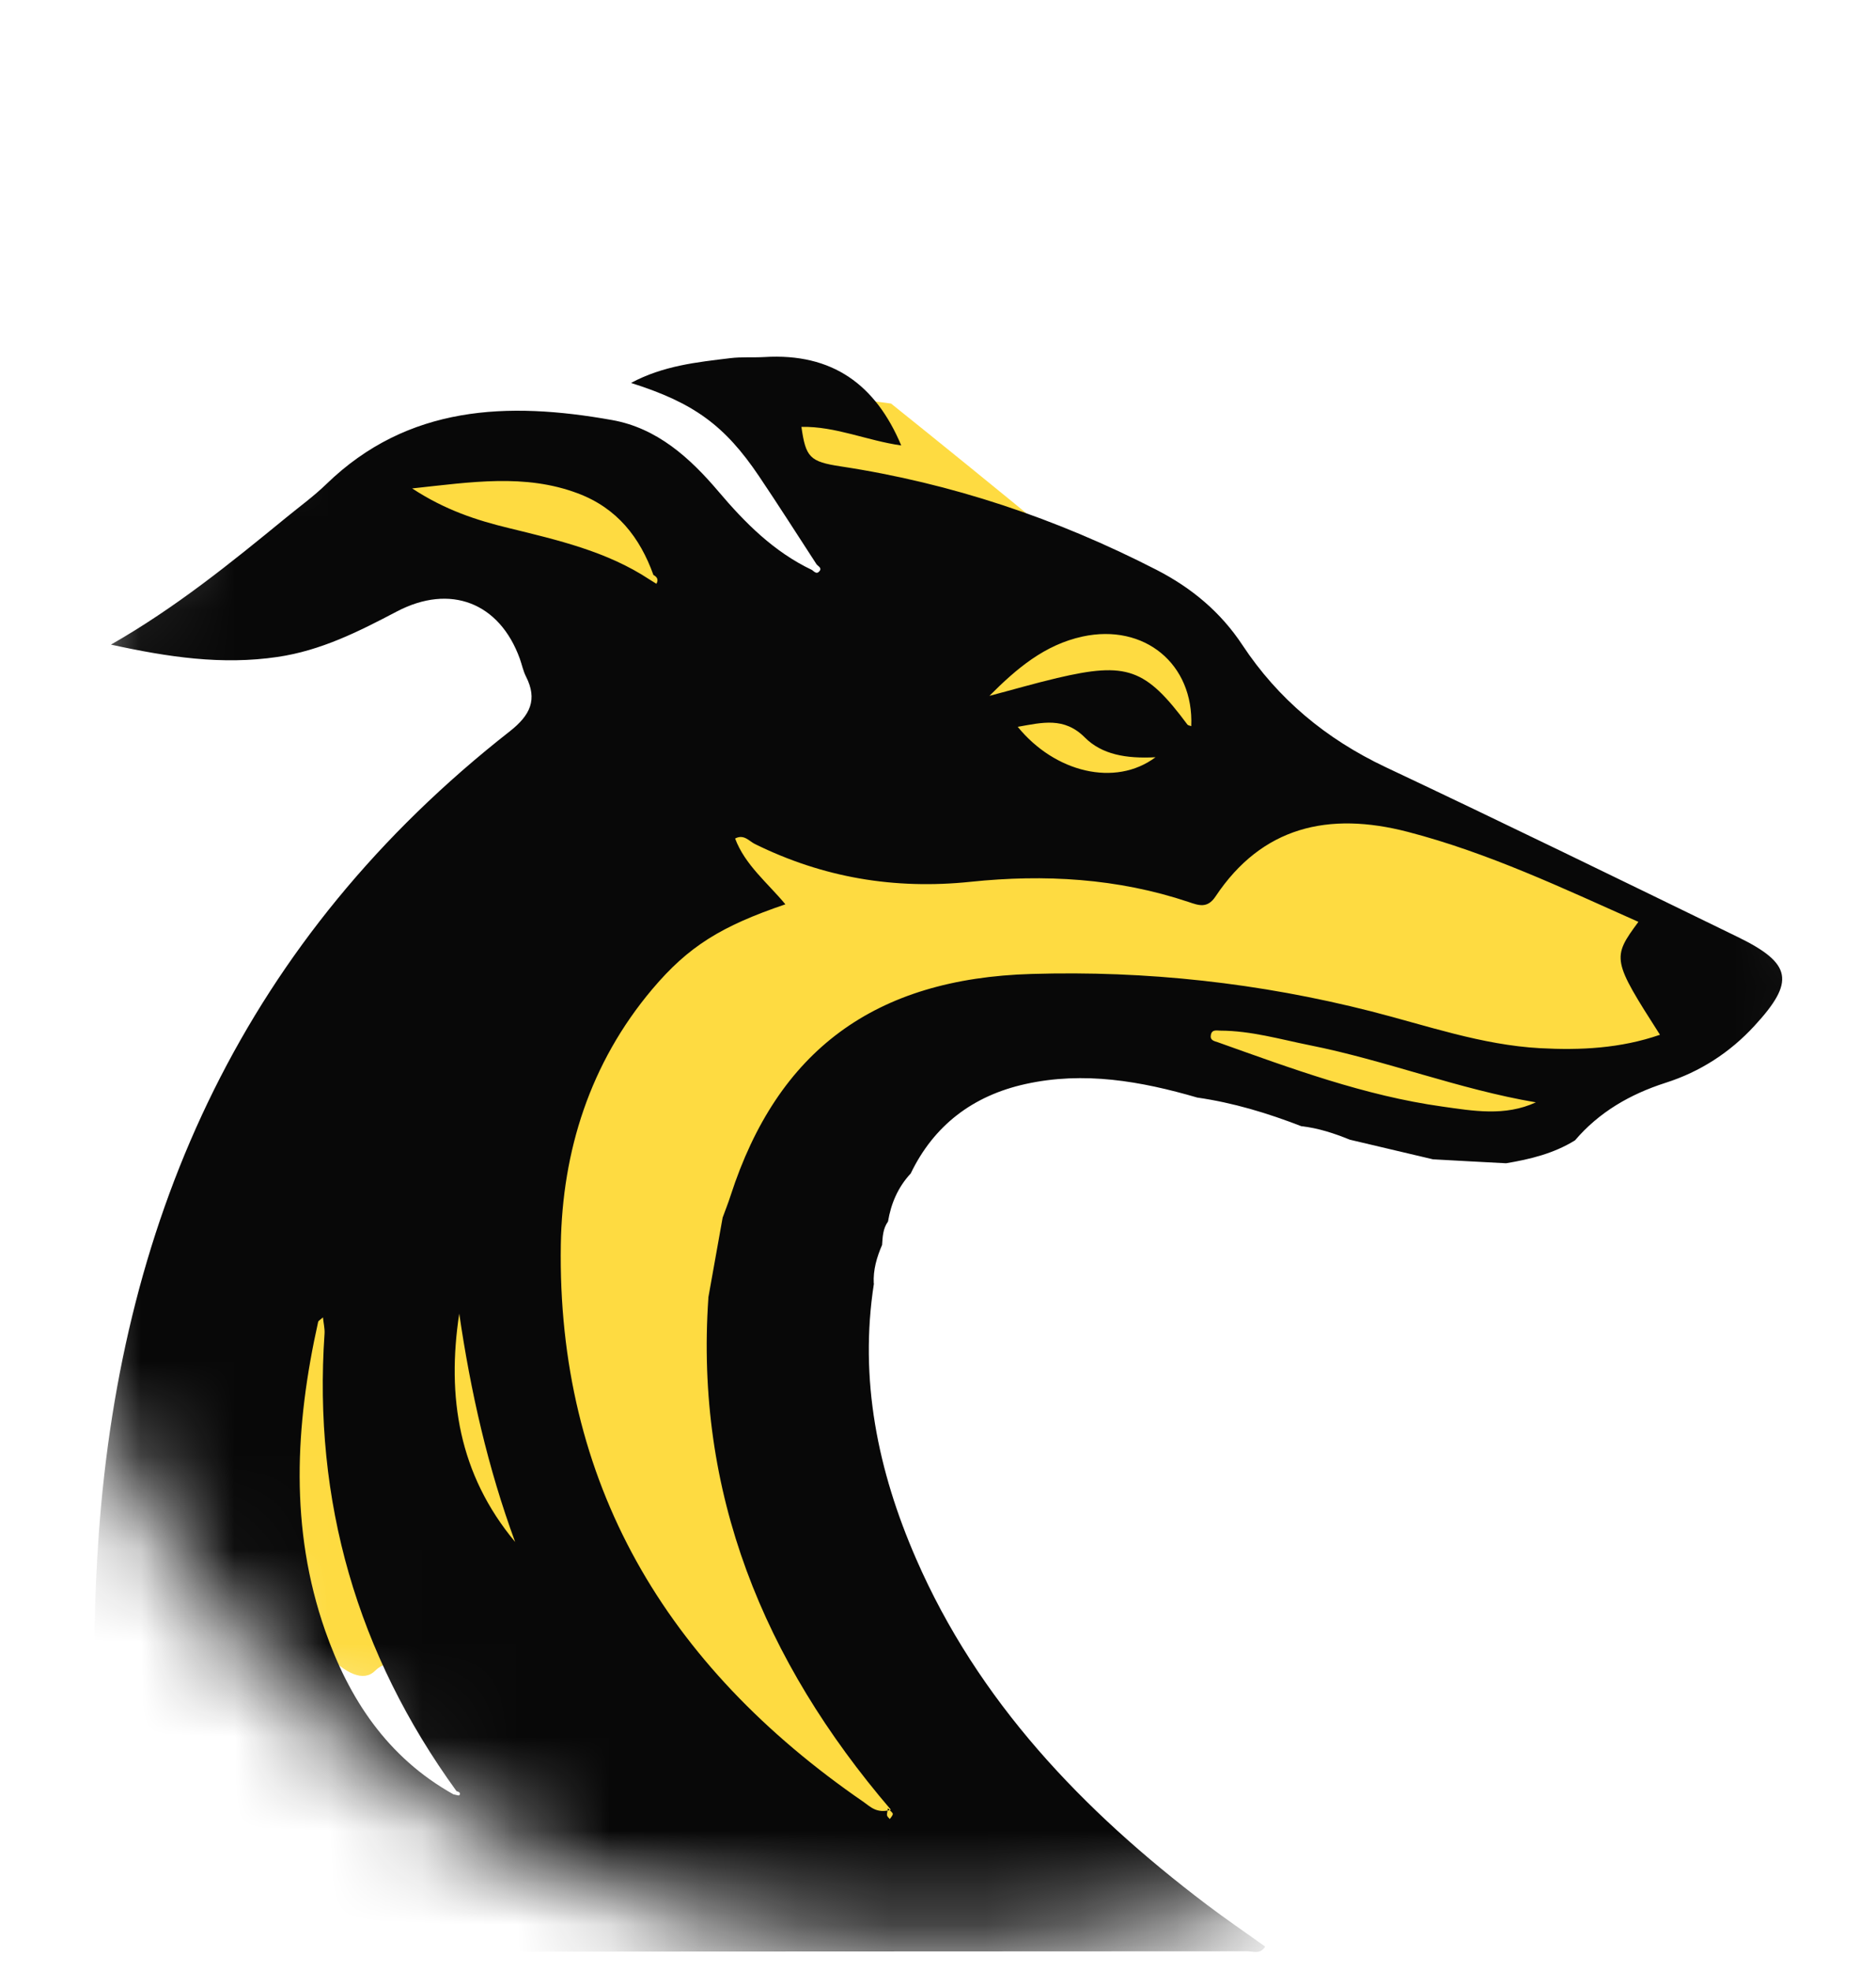
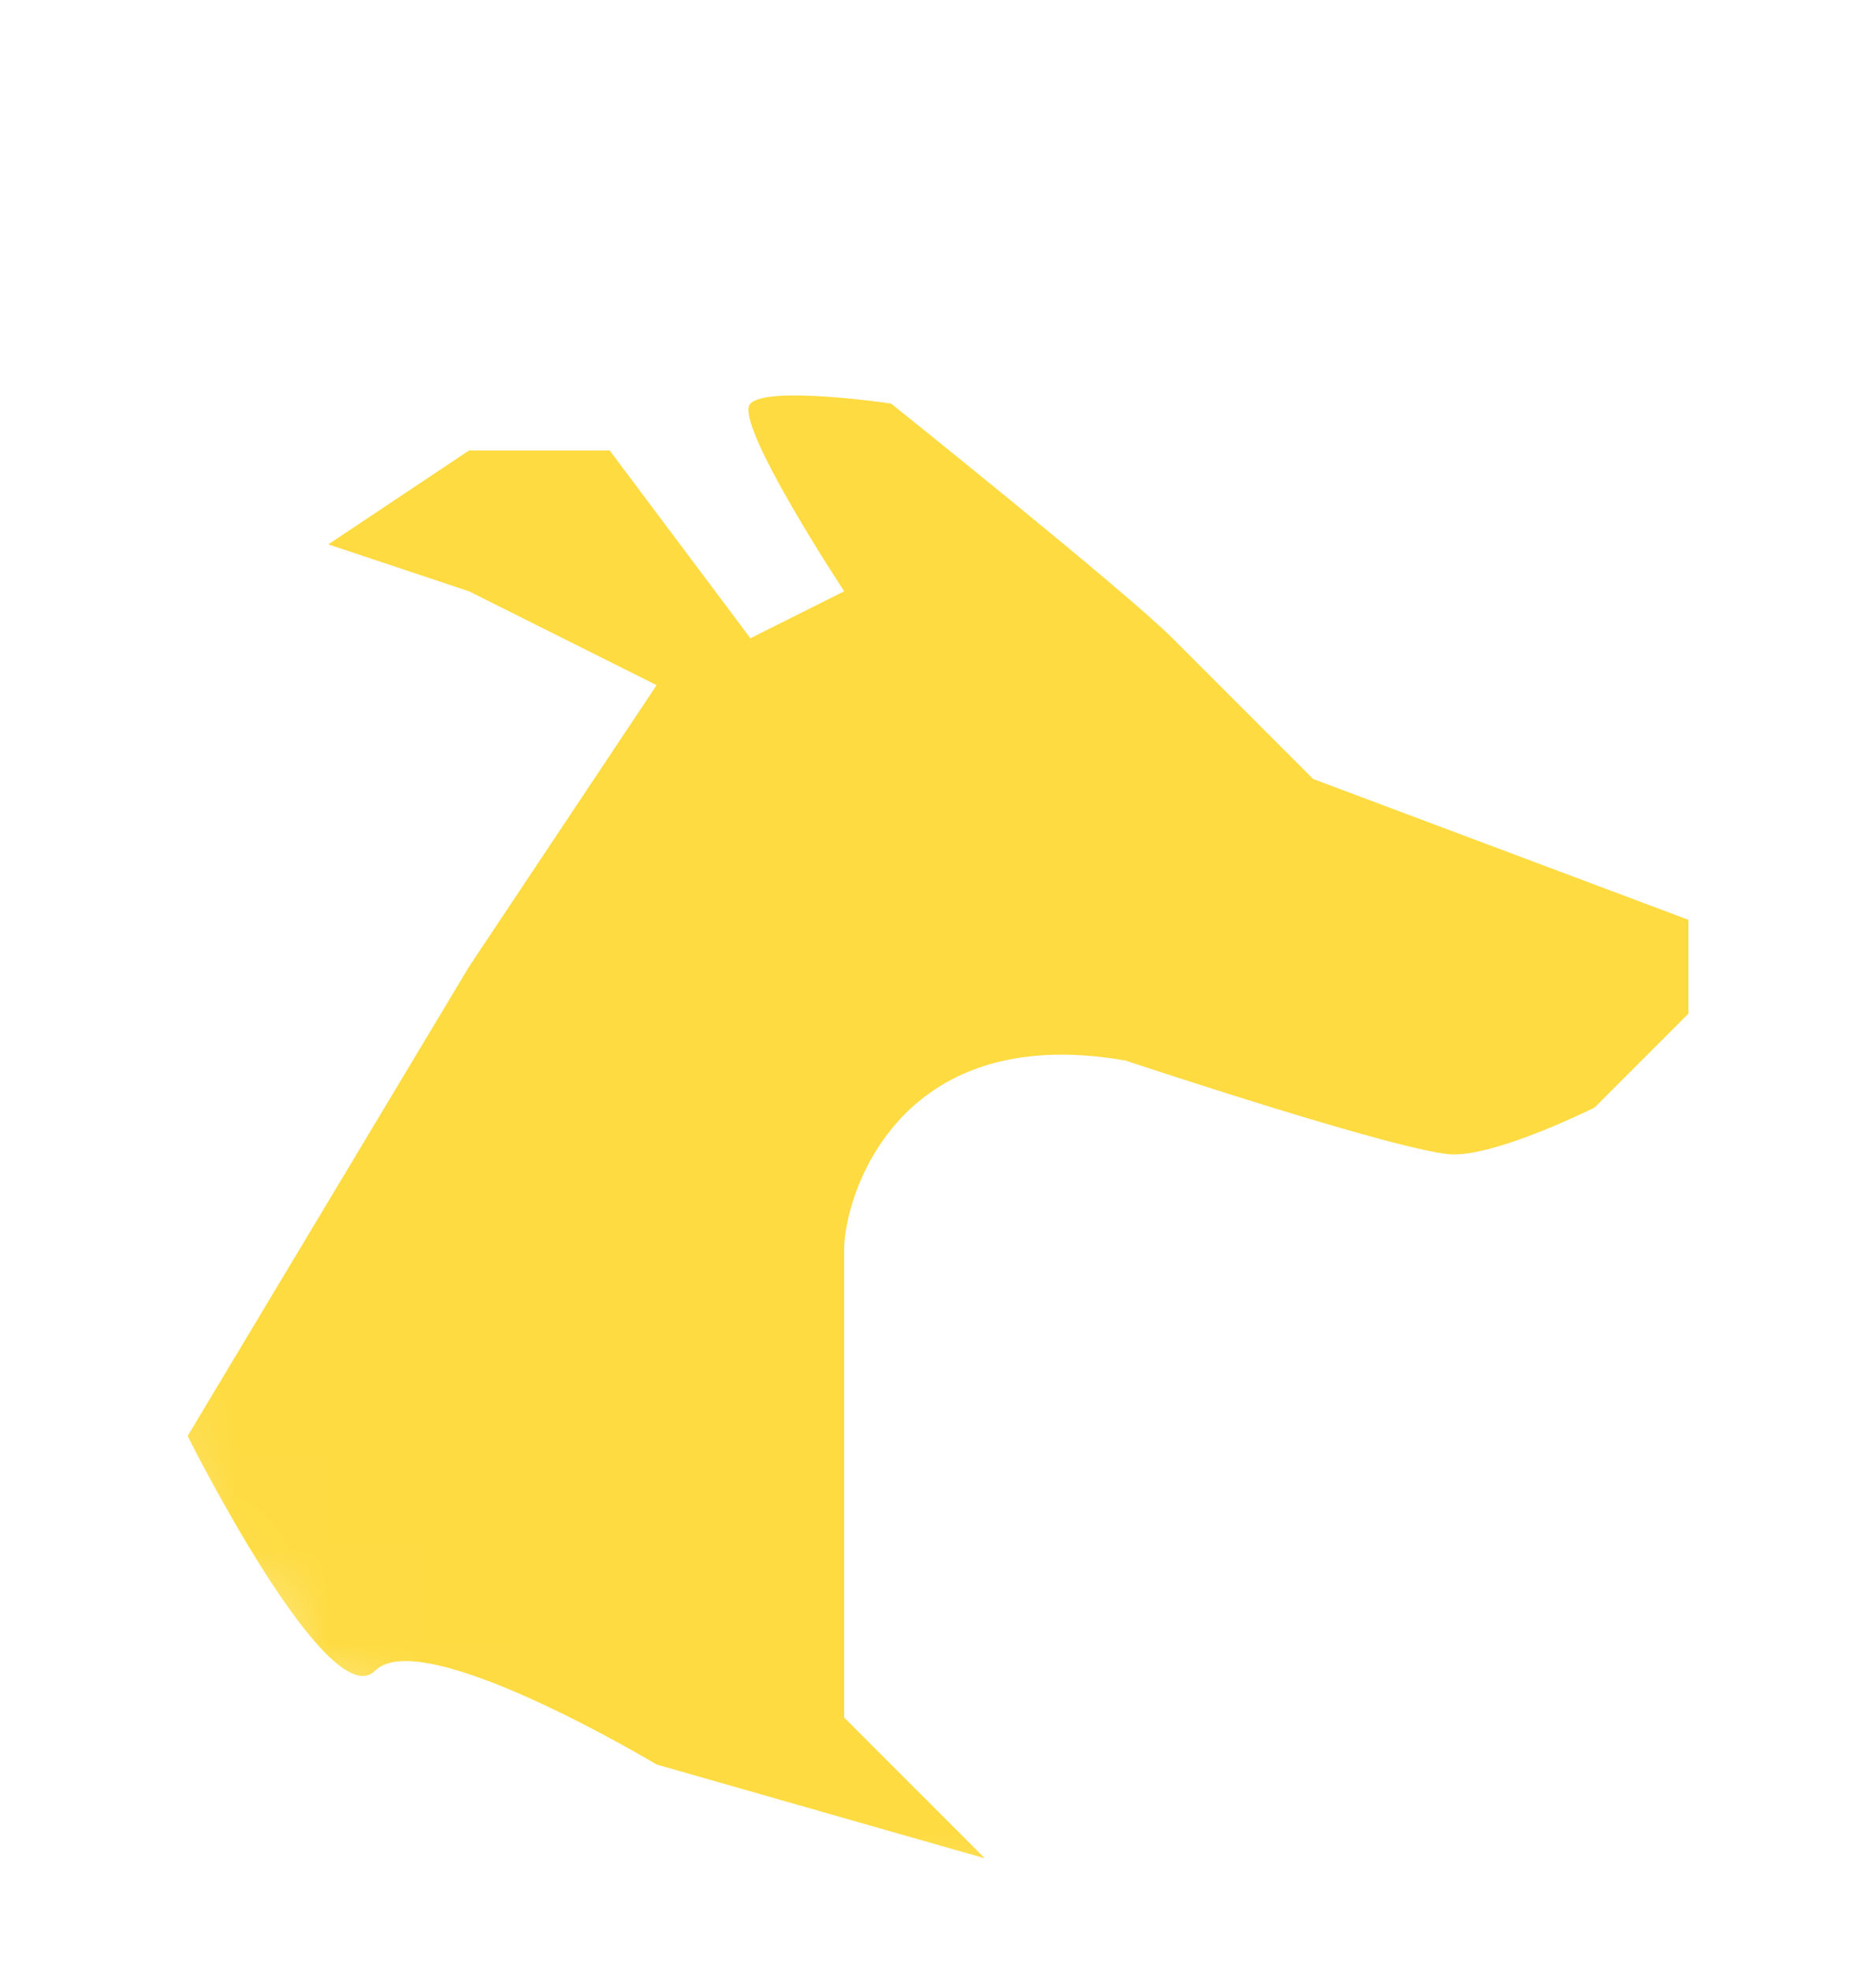
<svg xmlns="http://www.w3.org/2000/svg" width="20" height="21" viewBox="0 0 20 21" fill="none">
  <mask id="mask0_838_19035" style="mask-type:alpha" maskUnits="userSpaceOnUse" x="0" y="0" width="20" height="21">
    <circle cx="10" cy="10.8" r="10" fill="#F59D22" />
  </mask>
  <g mask="url(#mask0_838_19035)">
    <path d="M15.5 12.3C16 12.3 17 11.8 17 11.8L18 10.8V9.8L14 8.3L12.5 6.8C12 6.3 9.5 4.3 9.5 4.3C9.5 4.3 8.191 4.104 8 4.3C7.809 4.495 9 6.3 9 6.3L8 6.8L6.5 4.8H5L3.5 5.8L5 6.3L7 7.3L5 10.3L2 15.3C2 15.3 3.5 18.3 4 17.8C4.5 17.3 7 18.8 7 18.8L10.5 19.8L9 18.3V13.3C9 12.8 9.525 10.865 12 11.3C12 11.3 15 12.3 15.5 12.3Z" fill="#FEDB41" />
-     <path d="M9.317 13.675C9.158 14.697 9.358 15.671 9.766 16.607C10.426 18.123 11.54 19.29 12.861 20.29C13.065 20.445 13.278 20.589 13.488 20.74C13.436 20.825 13.359 20.79 13.299 20.79C9.314 20.793 5.329 20.791 1.344 20.8C1.075 20.8 1.003 20.721 1.007 20.468C1.027 19.095 0.955 17.718 1.053 16.347C1.299 12.922 2.623 9.993 5.436 7.791C5.653 7.62 5.733 7.454 5.607 7.207C5.577 7.148 5.564 7.08 5.541 7.016C5.325 6.422 4.802 6.216 4.231 6.515C3.825 6.728 3.423 6.932 2.955 7C2.367 7.086 1.799 7.003 1.183 6.868C1.876 6.472 2.461 5.997 3.044 5.52C3.19 5.4 3.345 5.288 3.48 5.157C4.348 4.316 5.413 4.277 6.523 4.475C7.005 4.56 7.355 4.878 7.66 5.237C7.942 5.57 8.249 5.879 8.657 6.073C8.681 6.091 8.707 6.122 8.736 6.086C8.765 6.051 8.723 6.034 8.705 6.012C8.501 5.699 8.301 5.384 8.092 5.074C7.726 4.531 7.395 4.291 6.727 4.08C7.07 3.896 7.429 3.859 7.785 3.816C7.905 3.801 8.029 3.811 8.15 3.804C8.875 3.76 9.336 4.099 9.608 4.746C9.244 4.695 8.909 4.541 8.544 4.548C8.59 4.874 8.634 4.919 8.962 4.969C10.149 5.149 11.266 5.526 12.327 6.07C12.707 6.265 13.015 6.524 13.245 6.872C13.625 7.447 14.135 7.872 14.771 8.173C16.028 8.766 17.277 9.375 18.526 9.983C19.107 10.266 19.139 10.459 18.703 10.931C18.444 11.212 18.127 11.419 17.756 11.537C17.376 11.659 17.047 11.85 16.791 12.15C16.566 12.289 16.315 12.351 16.056 12.394C15.797 12.38 15.537 12.367 15.277 12.352C14.982 12.283 14.686 12.213 14.391 12.143C14.224 12.075 14.054 12.019 13.873 11.999C13.514 11.86 13.148 11.749 12.764 11.694C12.164 11.519 11.555 11.412 10.932 11.55C10.37 11.674 9.955 11.992 9.709 12.503C9.573 12.649 9.499 12.823 9.467 13.015C9.412 13.091 9.41 13.178 9.404 13.264C9.347 13.395 9.308 13.53 9.315 13.673L9.317 13.675ZM6.924 6.174C6.949 6.189 6.973 6.204 6.998 6.22C7.021 6.178 7.008 6.148 6.966 6.126C6.823 5.727 6.579 5.413 6.159 5.256C5.597 5.045 5.025 5.136 4.394 5.204C4.745 5.434 5.08 5.543 5.423 5.626C5.945 5.754 6.47 5.874 6.924 6.174ZM4.836 19.118C4.857 19.122 4.892 19.134 4.897 19.128C4.915 19.101 4.891 19.09 4.867 19.084C3.805 17.619 3.338 15.992 3.46 14.208C3.463 14.155 3.45 14.103 3.443 14.036C3.413 14.063 3.395 14.072 3.392 14.083C3.146 15.185 3.087 16.288 3.466 17.372C3.718 18.094 4.126 18.723 4.836 19.119L4.836 19.118ZM7.551 13.828C7.602 13.543 7.653 13.258 7.704 12.973C7.732 12.895 7.764 12.817 7.789 12.738C8.291 11.19 9.326 10.426 10.996 10.377C12.223 10.34 13.43 10.473 14.617 10.775C15.213 10.927 15.797 11.134 16.42 11.168C16.851 11.191 17.277 11.17 17.697 11.025C17.187 10.228 17.182 10.207 17.467 9.822C16.66 9.463 15.867 9.086 15.008 8.863C14.163 8.644 13.454 8.808 12.959 9.551C12.872 9.682 12.78 9.647 12.671 9.61C11.915 9.357 11.133 9.313 10.349 9.395C9.534 9.48 8.773 9.35 8.047 8.992C7.986 8.962 7.931 8.884 7.837 8.934C7.943 9.216 8.182 9.405 8.373 9.635C7.688 9.868 7.34 10.082 6.954 10.539C6.288 11.328 5.995 12.267 5.979 13.256C5.937 15.791 7.093 17.746 9.208 19.2C9.276 19.247 9.346 19.327 9.498 19.282C8.132 17.688 7.409 15.899 7.552 13.828H7.551ZM16.374 11.745C15.549 11.605 14.775 11.298 13.961 11.136C13.647 11.073 13.337 10.982 13.012 10.981C12.972 10.981 12.921 10.965 12.909 11.026C12.898 11.084 12.942 11.091 12.984 11.105C13.767 11.384 14.547 11.674 15.377 11.79C15.705 11.836 16.043 11.897 16.374 11.745ZM10.548 7.414C10.789 7.351 11.028 7.281 11.27 7.224C12.014 7.049 12.214 7.122 12.659 7.72C12.667 7.73 12.687 7.731 12.7 7.737C12.728 7.073 12.199 6.64 11.541 6.782C11.136 6.87 10.838 7.123 10.548 7.414H10.548ZM5.492 16.429C5.201 15.64 5.017 14.825 4.896 13.996C4.761 14.882 4.891 15.708 5.492 16.429ZM12.319 8.068C12.003 8.085 11.746 8.038 11.566 7.858C11.345 7.636 11.112 7.698 10.85 7.744C11.245 8.229 11.889 8.389 12.319 8.068ZM9.466 19.266C9.46 19.306 9.454 19.326 9.457 19.343C9.46 19.357 9.476 19.368 9.486 19.381C9.498 19.363 9.517 19.345 9.518 19.327C9.518 19.312 9.494 19.298 9.466 19.266Z" fill="#080808" />
  </g>
</svg>